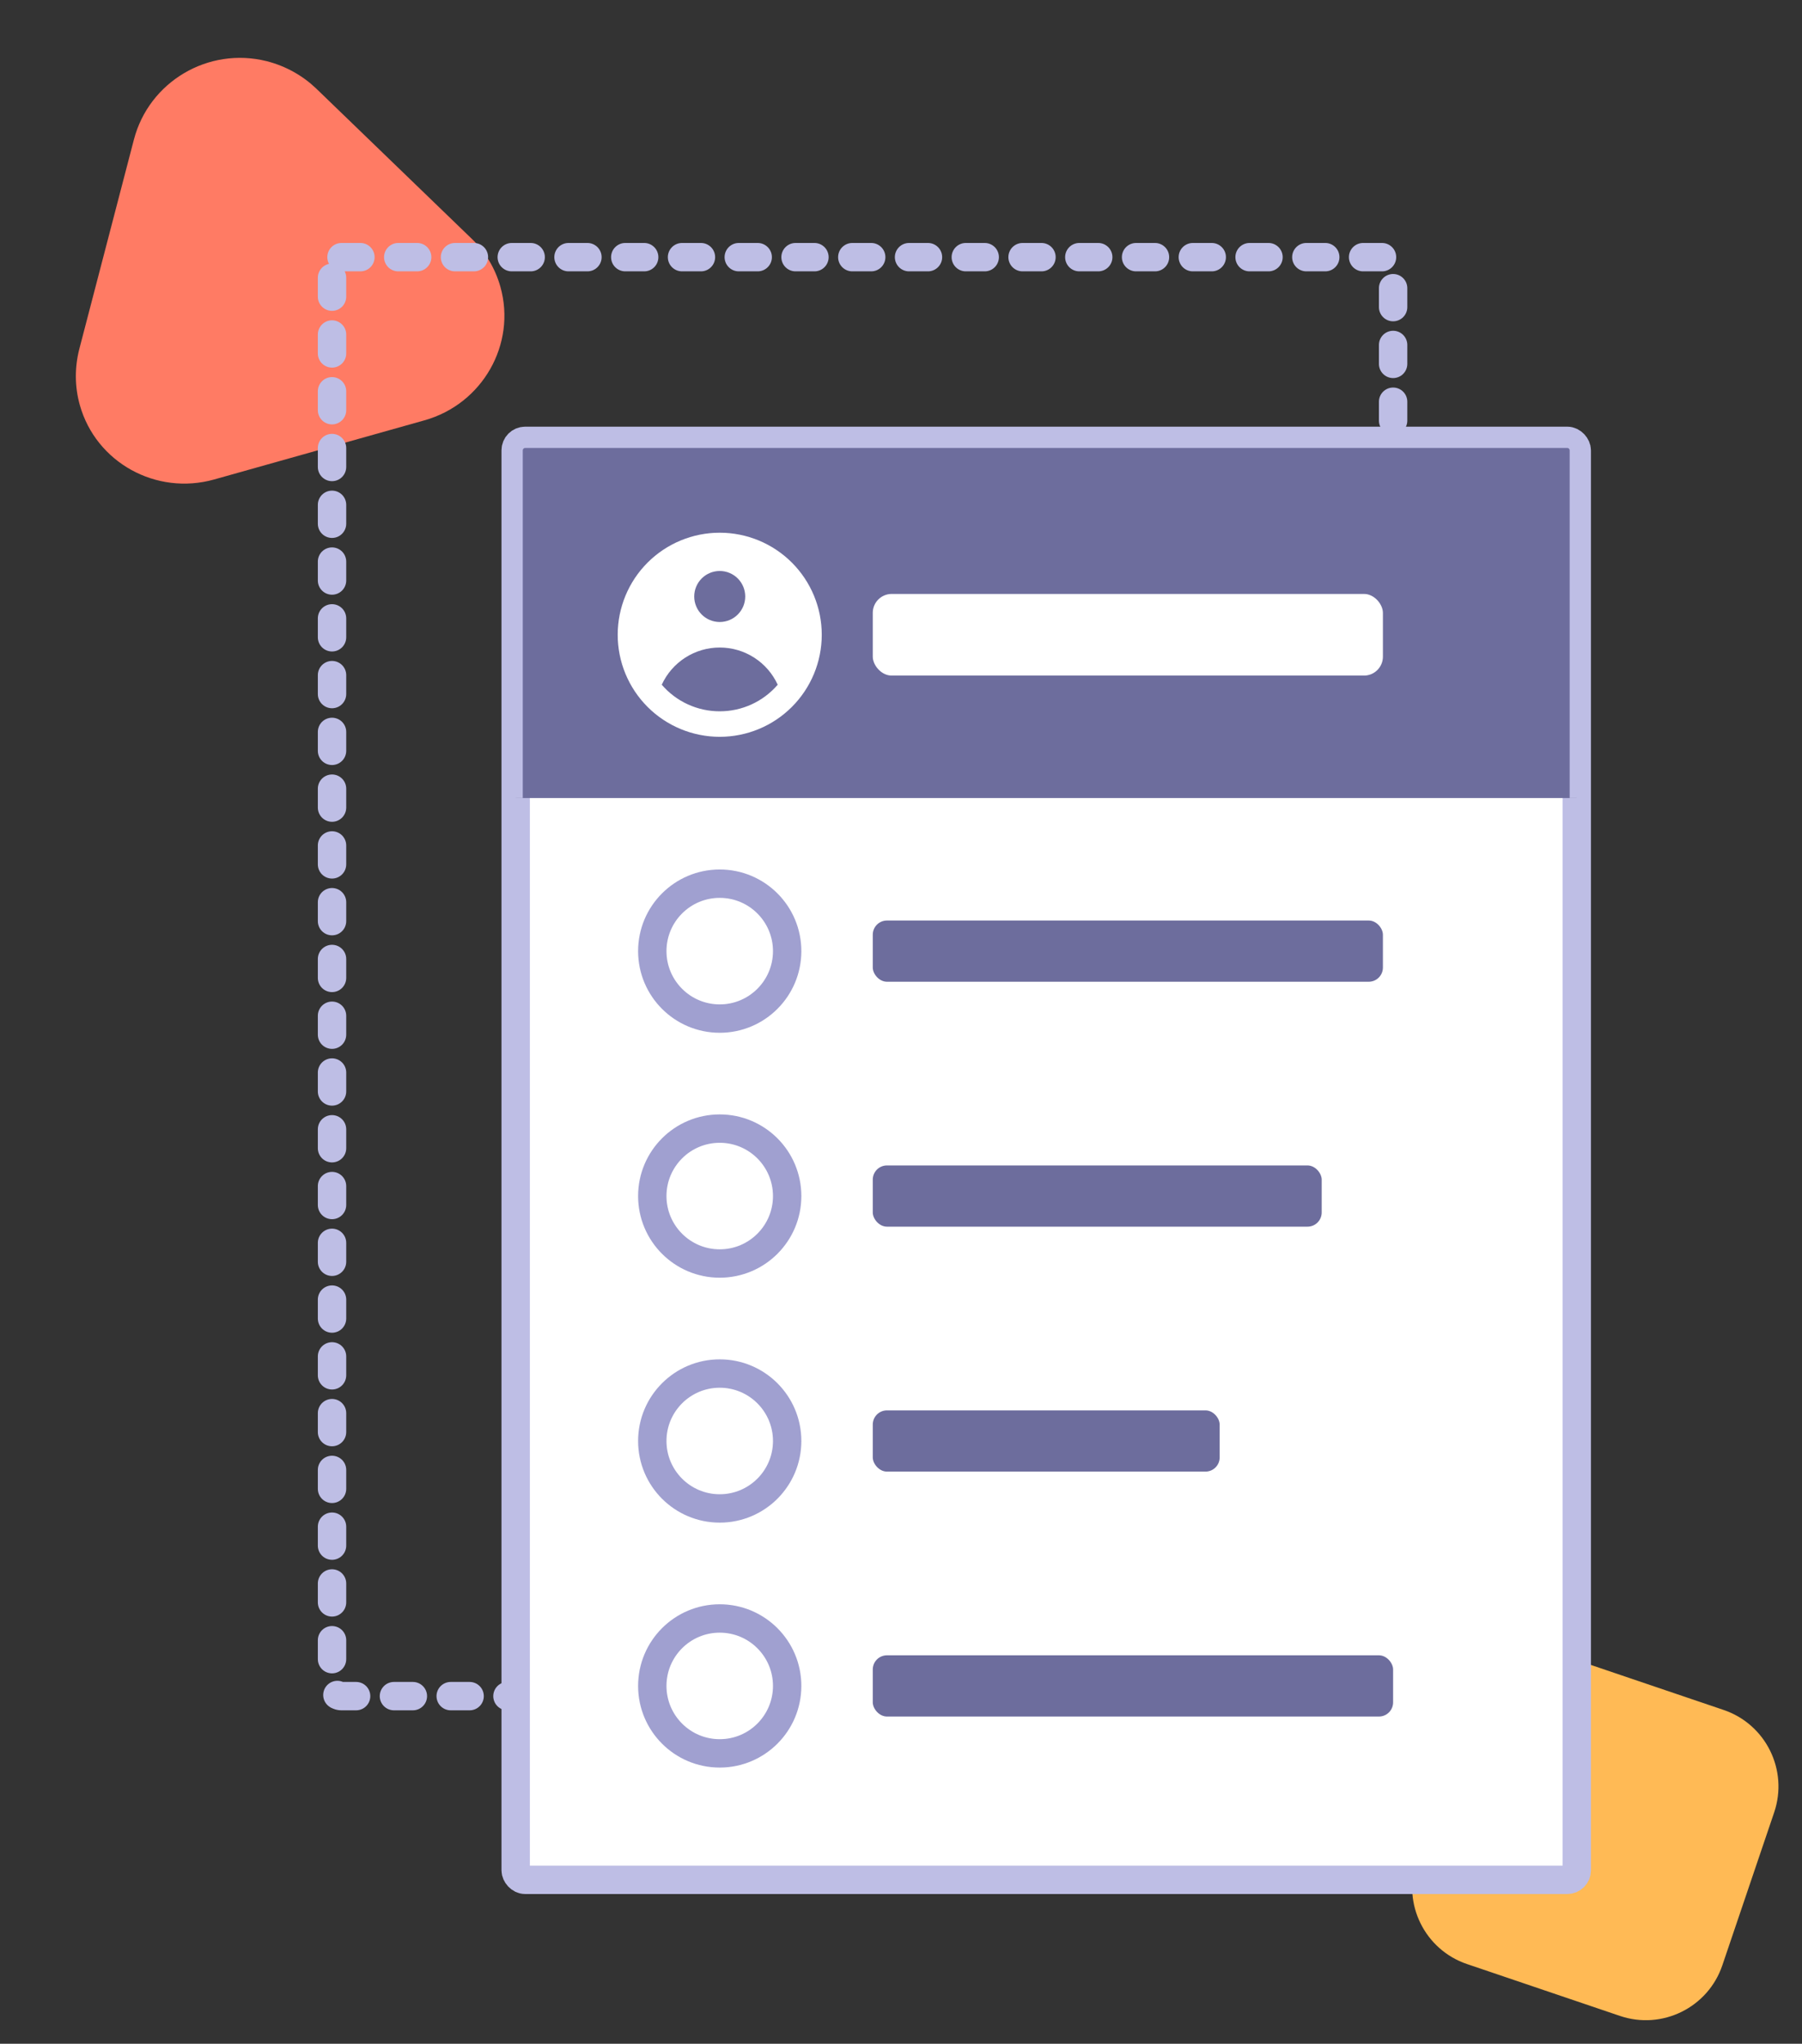
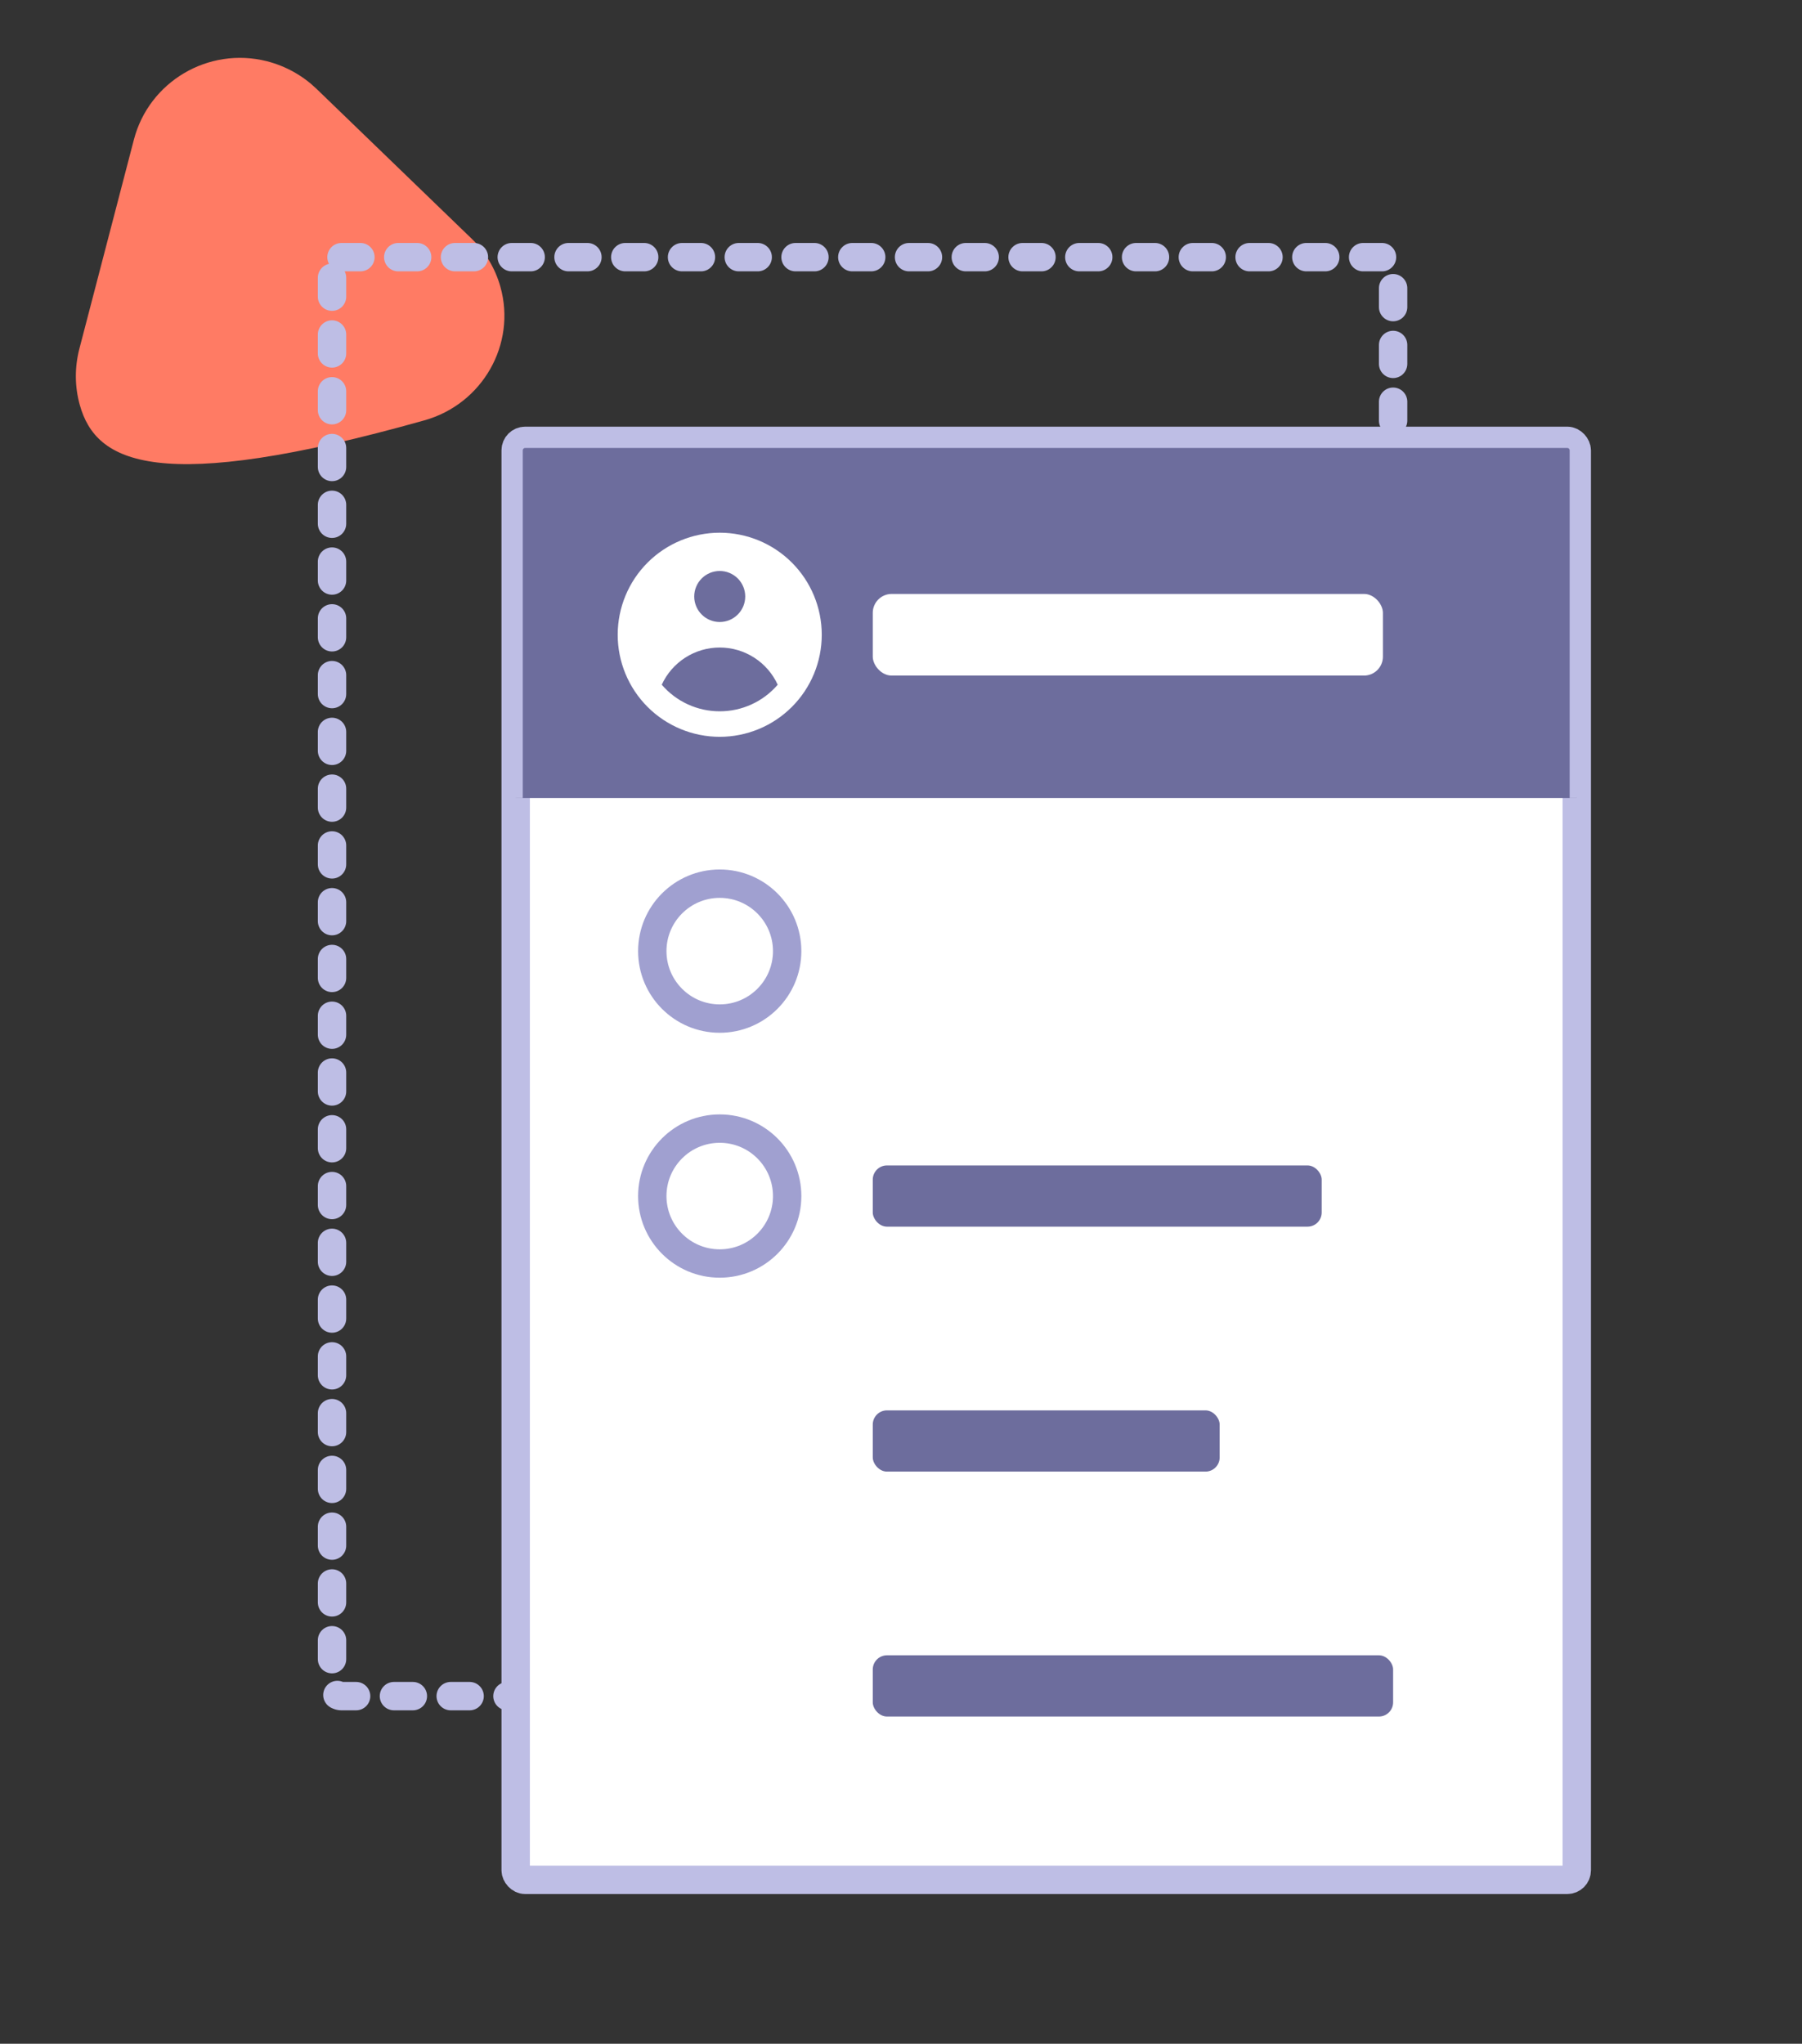
<svg xmlns="http://www.w3.org/2000/svg" width="381" height="432" viewBox="0 0 381 432" fill="none">
  <rect x="0" y="0" width="381" height="432" fill="#333333" stroke="none" />
-   <path d="M99.728 50.46C102.515 53.147 104.669 56.597 105.802 60.627C109.212 72.755 102.021 85.397 89.749 88.847L45.287 101.348C33.015 104.799 20.289 97.757 16.879 85.629C15.757 81.638 15.798 77.57 16.765 73.786L28.308 29.524C31.5 17.254 44.053 9.836 56.389 12.932C60.445 13.966 63.974 15.984 66.799 18.66L99.728 50.46Z" fill="#FF7B64" />
-   <path d="M342.504 426.117L310.168 415.154C301.243 412.127 296.456 402.429 299.482 393.504L310.446 361.168C313.472 352.243 323.171 347.456 332.096 350.482L364.431 361.446C373.357 364.472 378.144 374.17 375.117 383.096L364.154 415.432C361.127 424.357 351.429 429.144 342.504 426.117Z" fill="#FFBA55" />
+   <path d="M99.728 50.46C102.515 53.147 104.669 56.597 105.802 60.627C109.212 72.755 102.021 85.397 89.749 88.847C33.015 104.799 20.289 97.757 16.879 85.629C15.757 81.638 15.798 77.57 16.765 73.786L28.308 29.524C31.5 17.254 44.053 9.836 56.389 12.932C60.445 13.966 63.974 15.984 66.799 18.66L99.728 50.46Z" fill="#FF7B64" />
  <rect x="70.201" y="54.358" width="224.348" height="304.164" rx="2" stroke="#BEBEE5" stroke-width="6" stroke-linecap="round" stroke-linejoin="round" stroke-dasharray="4 8" />
  <rect x="109.03" y="93.188" width="224.348" height="304.164" rx="2" fill="white" stroke="#BEBEE5" stroke-width="6" stroke-linecap="round" stroke-linejoin="round" />
  <path d="M109.03 95.188C109.03 94.083 109.926 93.188 111.03 93.188H331.378C332.483 93.188 333.378 94.083 333.378 95.188V168.689H109.03V95.188Z" fill="#6D6D9D" />
  <path d="M107.53 95.188C107.53 93.254 109.097 91.688 111.03 91.688H331.378C333.311 91.688 334.878 93.254 334.878 95.188H331.878C331.878 94.911 331.654 94.688 331.378 94.688H111.03C110.754 94.688 110.53 94.911 110.53 95.188H107.53ZM333.378 168.689H109.03H333.378ZM107.53 168.689V95.188C107.53 93.254 109.097 91.688 111.03 91.688V94.688C110.754 94.688 110.53 94.911 110.53 95.188V168.689H107.53ZM331.378 91.688C333.311 91.688 334.878 93.254 334.878 95.188V168.689H331.878V95.188C331.878 94.911 331.654 94.688 331.378 94.688V91.688Z" fill="#BEBEE5" />
  <circle cx="152.173" cy="201.047" r="14.258" fill="white" stroke="#A0A0D0" stroke-width="6" />
  <circle cx="152.173" cy="252.819" r="14.258" fill="white" stroke="#A0A0D0" stroke-width="6" />
-   <circle cx="152.173" cy="304.592" r="14.258" fill="white" stroke="#A0A0D0" stroke-width="6" />
-   <circle cx="152.173" cy="356.365" r="14.258" fill="white" stroke="#A0A0D0" stroke-width="6" />
  <rect x="184.531" y="246.347" width="94.916" height="12.943" rx="3" fill="#6D6D9D" />
-   <rect x="184.531" y="194.575" width="107.86" height="12.943" rx="3" fill="#6D6D9D" />
  <rect x="184.531" y="349.893" width="110.017" height="12.943" rx="3" fill="#6D6D9D" />
  <rect x="184.531" y="298.12" width="73.345" height="12.943" rx="3" fill="#6D6D9D" />
  <rect x="184.531" y="125.545" width="107.86" height="17.258" rx="4" fill="white" />
  <path fill-rule="evenodd" clip-rule="evenodd" d="M173.745 134.174C173.745 139.896 171.473 145.382 167.427 149.428C163.382 153.474 157.895 155.746 152.173 155.746C146.452 155.746 140.965 153.474 136.92 149.428C132.874 145.382 130.602 139.896 130.602 134.174C130.602 128.453 132.874 122.966 136.92 118.921C140.965 114.875 146.452 112.602 152.173 112.602C157.895 112.602 163.382 114.875 167.427 118.921C171.473 122.966 173.745 128.453 173.745 134.174ZM157.566 126.085C157.566 127.515 156.998 128.887 155.987 129.898C154.976 130.91 153.604 131.478 152.173 131.478C150.743 131.478 149.371 130.91 148.36 129.898C147.349 128.887 146.781 127.515 146.781 126.085C146.781 124.655 147.349 123.283 148.36 122.271C149.371 121.26 150.743 120.692 152.173 120.692C153.604 120.692 154.976 121.26 155.987 122.271C156.998 123.283 157.566 124.655 157.566 126.085ZM152.173 136.871C149.592 136.87 147.064 137.611 144.891 139.005C142.718 140.399 140.991 142.387 139.915 144.734C141.432 146.499 143.314 147.915 145.429 148.885C147.545 149.855 149.846 150.356 152.173 150.353C154.501 150.356 156.802 149.855 158.918 148.885C161.033 147.915 162.914 146.499 164.432 144.734C163.356 142.387 161.629 140.399 159.456 139.005C157.283 137.611 154.755 136.87 152.173 136.871Z" fill="white" />
</svg>